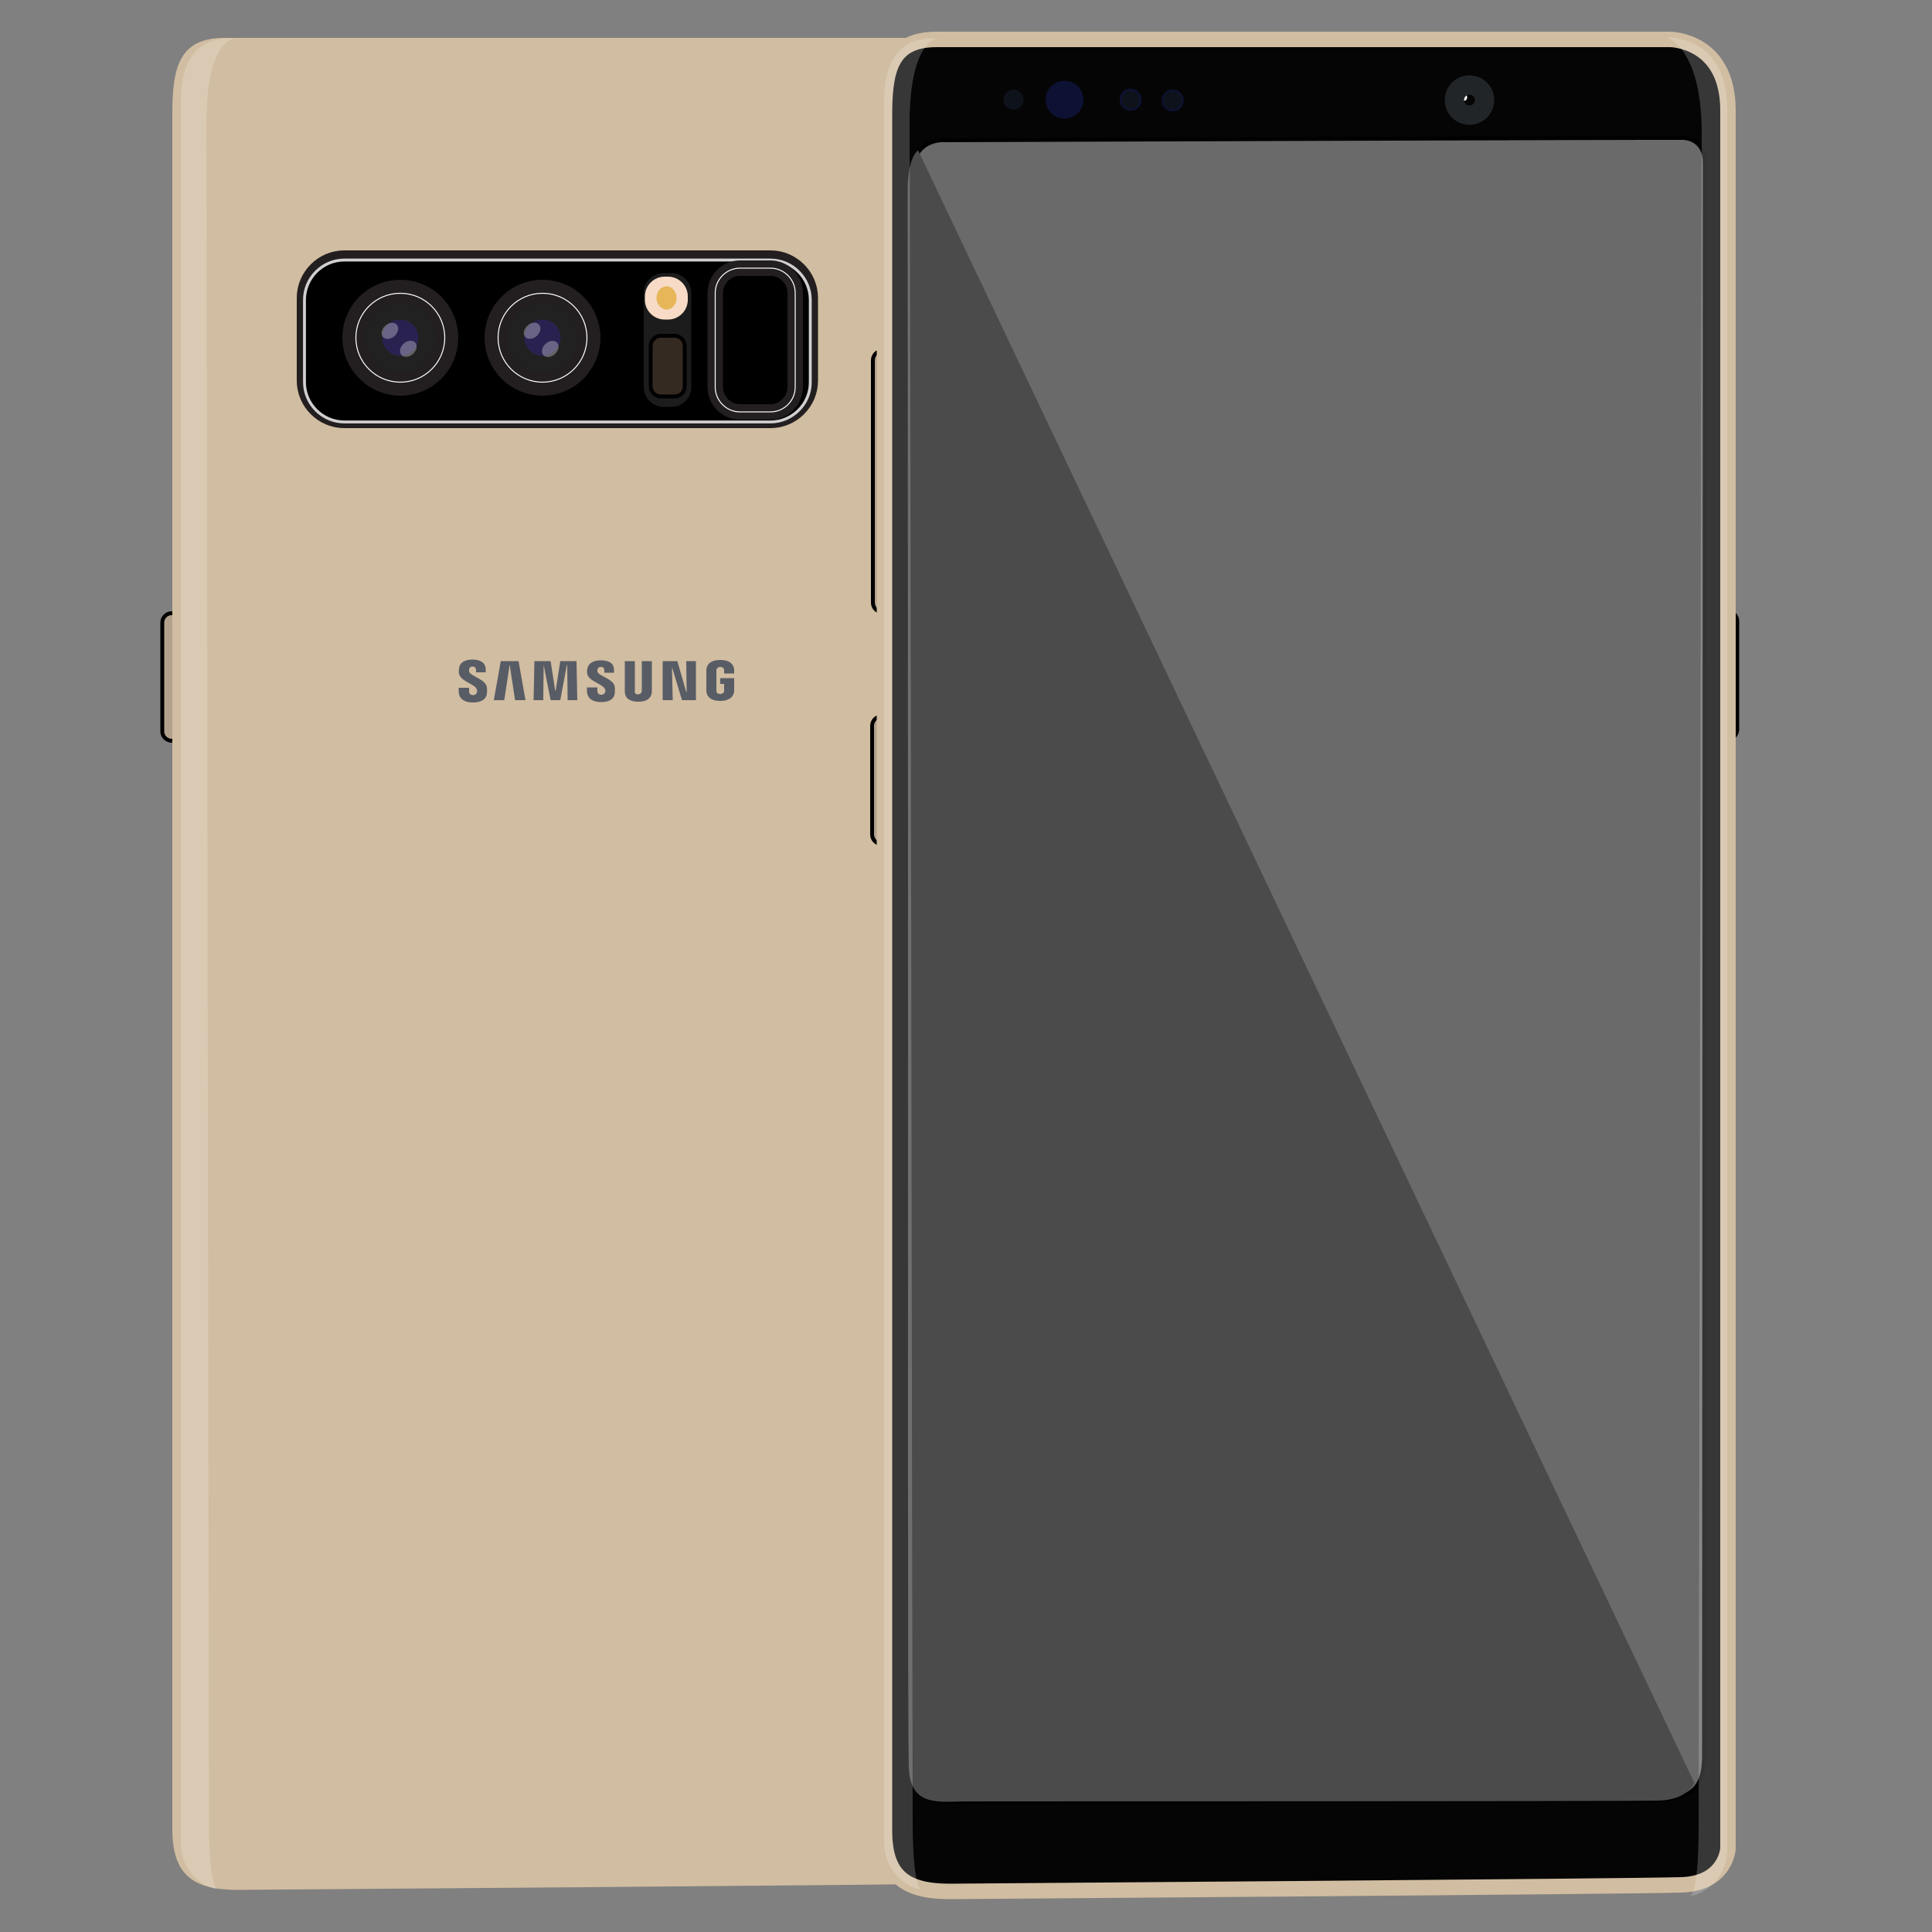
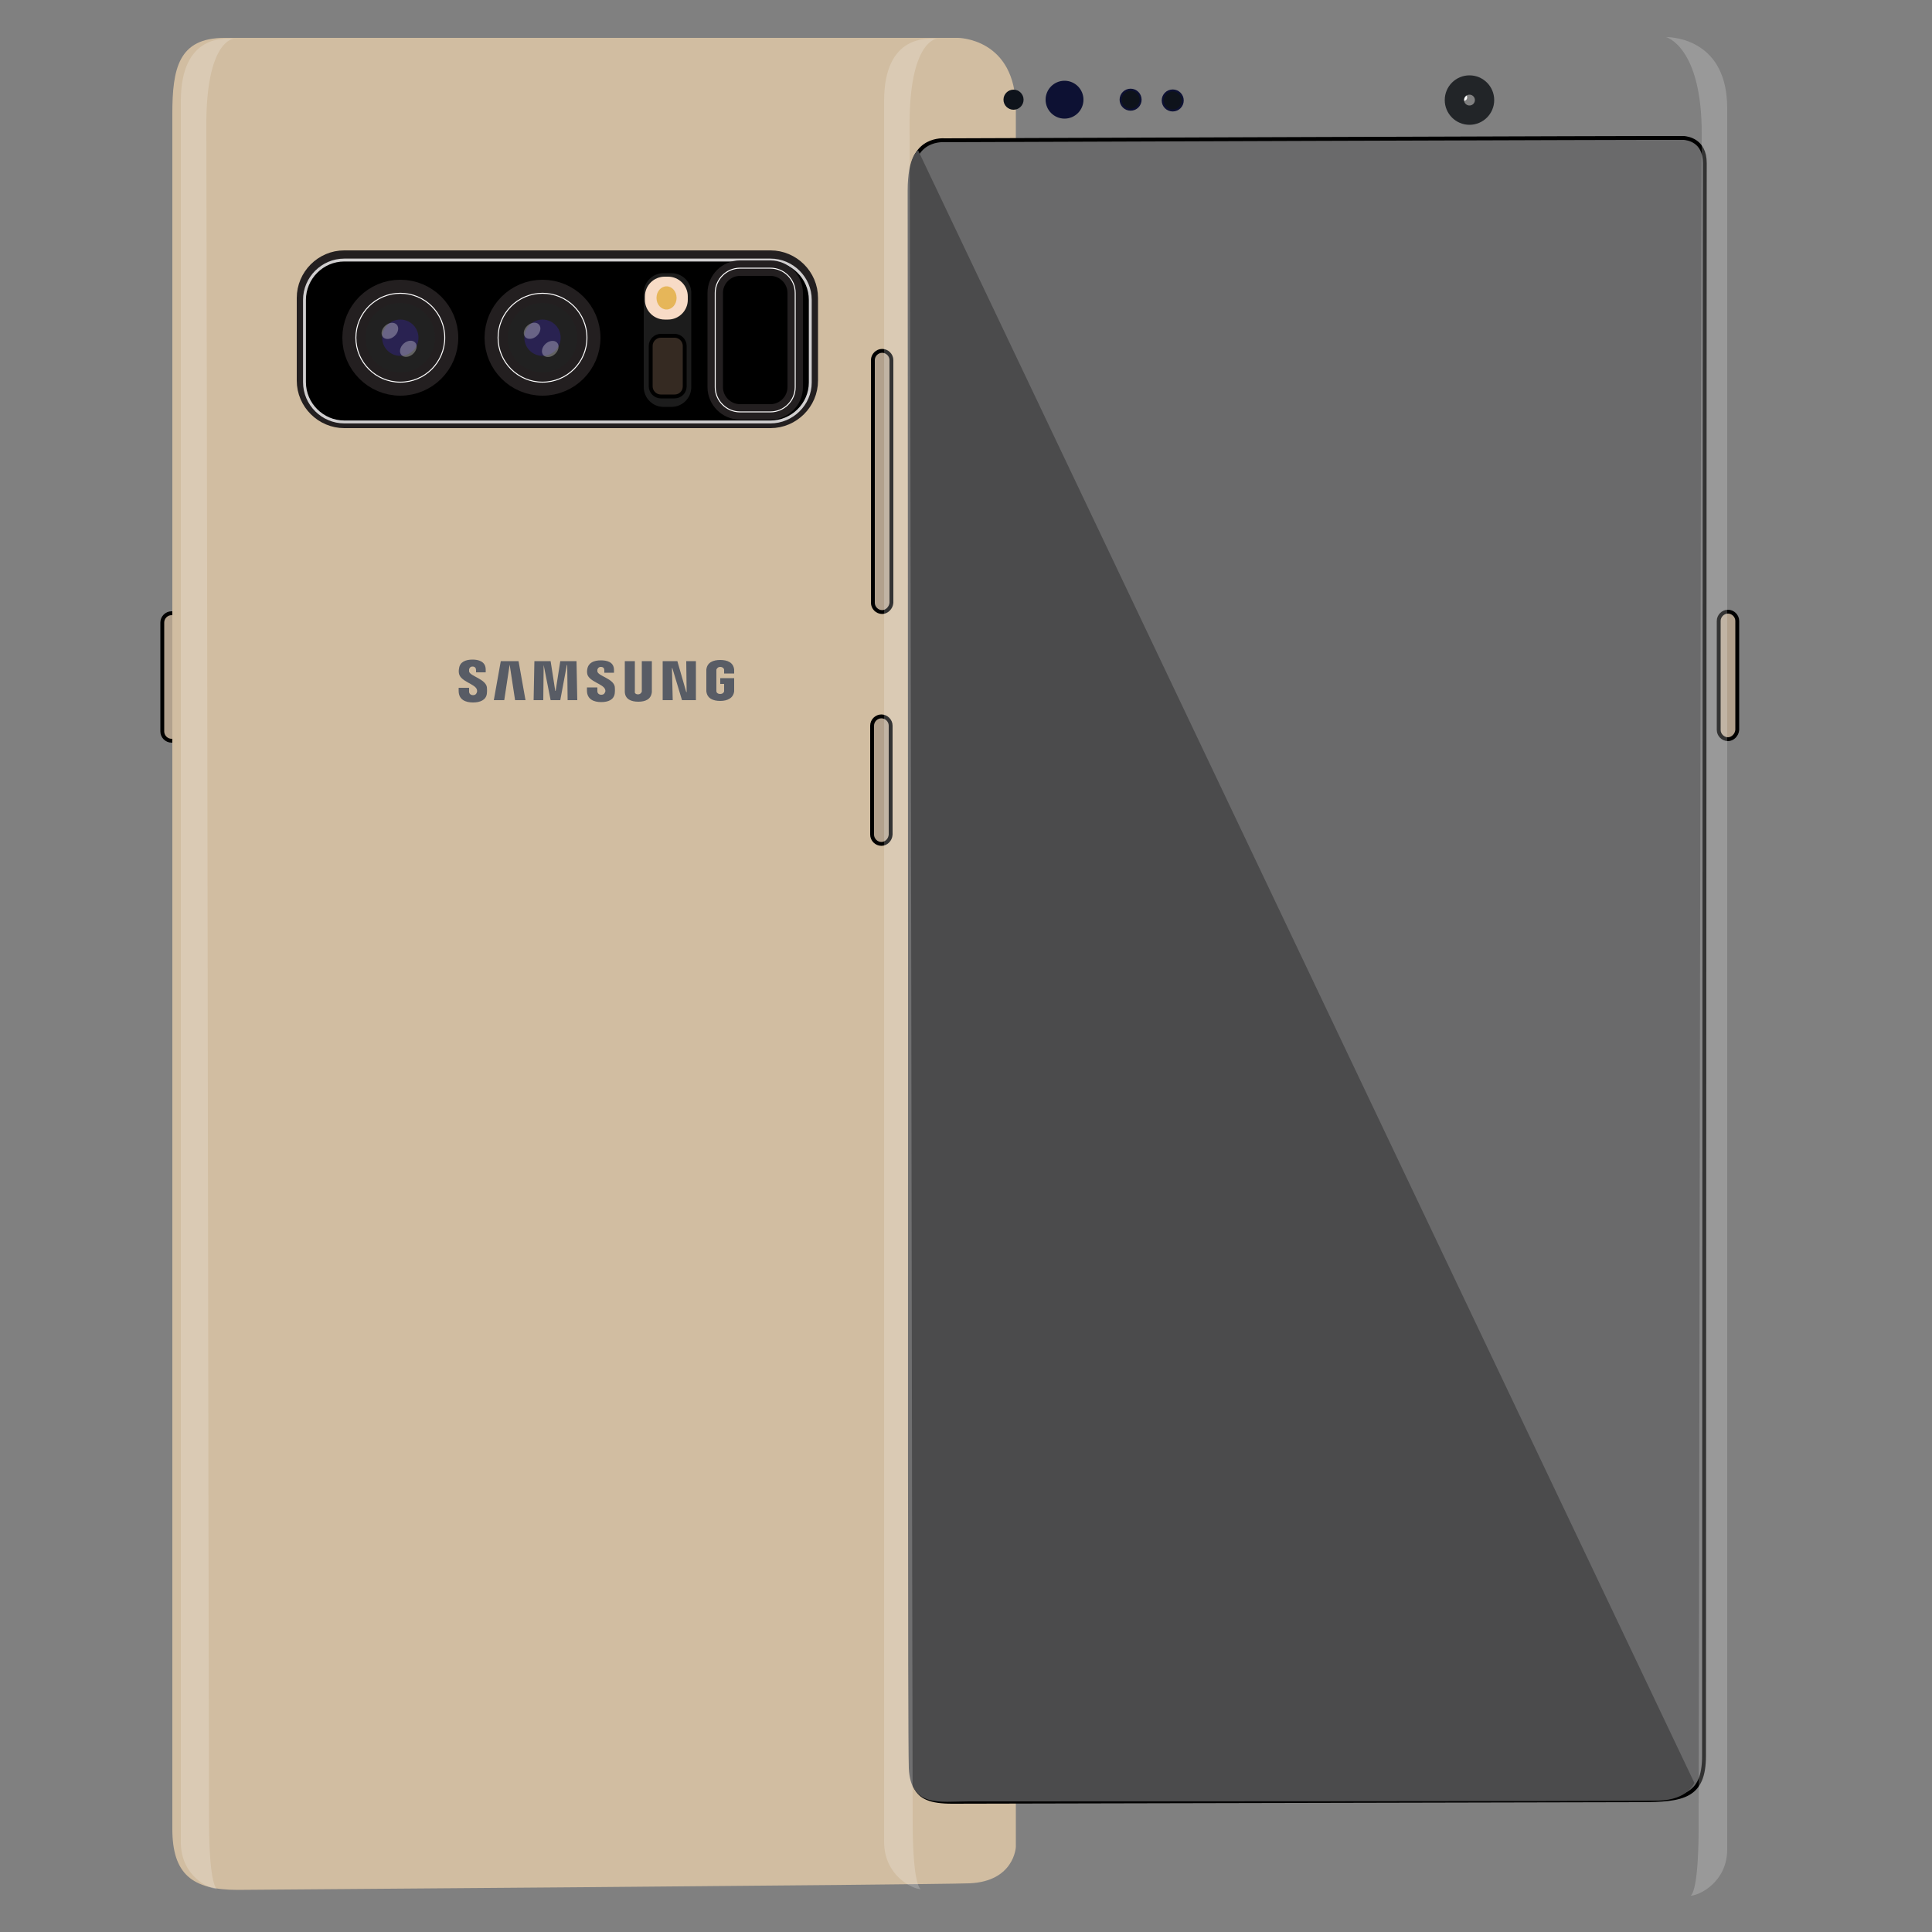
<svg xmlns="http://www.w3.org/2000/svg" enable-background="new 0 0 500 500" viewBox="0 0 500 500">
  <rect x="0" y="0" width="500" height="500" fill="#808080" stroke="none" />
  <path d="m44.4 191.7c-1.3 0-2.4-1.1-2.4-2.4v-28.2c0-1.3 1.1-2.4 2.4-2.4 1.3 0 2.4 1.1 2.4 2.4v28.2c0 1.3-1.1 2.4-2.4 2.4z" fill="#b2a18d" stroke="#000" stroke-miterlimit="10" />
  <path d="m57.4 475.9s-1.7-9.1-1.9-16.3c-.2-7.3-1.2-410.9-1.3-418.1-.2-7.3 5.4-21.8 5.4-21.8-2.2 0-12 9.8-12 20.5s0 410 0 418.1 7.6 17.6 9.8 17.6z" fill="#f2f2f2" opacity=".44" />
  <path d="m234.1 13s-3.2-.3-5.9-.3c-2.6 0-147.1-.1-149.7-.1s-7.8.9-7.8.9c0-.4 3.5-2.1 7.4-2.1s146.8-.1 149.7-.1 6.3 1.3 6.3 1.7z" fill="#f2f2f2" opacity=".44" />
  <path d="m250.9 487.4c-11.5.4-189.4 1.7-189.4 1.7-11.8 0-16.9-4.1-16.9-15.8v-443.8c0-11.8 1.6-19.7 13.5-19.7h189.8s15 0 15 18.4 0 449.8 0 449.8-.4 8.9-12 9.4z" fill="#d1bda1" />
  <path d="m199.4 108.8h-110.3c-5.6 0-10.3-4.6-10.3-10.3v-21.4c0-5.6 4.6-10.3 10.3-10.3h110.3c5.6 0 10.3 4.6 10.3 10.3v21.4c0 5.7-4.7 10.3-10.3 10.3z" stroke="#231f20" stroke-miterlimit="10" stroke-width="4" />
  <path d="m199.4 109.2h-110.3c-5.6 0-10.3-4.6-10.3-10.3v-21.3c0-5.6 4.6-10.3 10.3-10.3h110.3c5.6 0 10.3 4.6 10.3 10.3v21.4c0 5.6-4.7 10.2-10.3 10.2z" stroke="#d1cfd0" stroke-miterlimit="10" stroke-width=".75" />
  <circle cx="140.4" cy="87.4" r="11.5" stroke="#231f20" stroke-miterlimit="10" stroke-width="7" />
  <circle cx="140.4" cy="87.4" fill="none" r="11.5" stroke="#fff" stroke-miterlimit="10" stroke-width=".25" />
  <circle cx="140.4" cy="87.4" fill="#212121" r="9" />
  <circle cx="140.4" cy="87.4" fill="#292251" r="4.7" />
  <ellipse cx="142.3" cy="90.3" fill="#fff" opacity=".3" rx="2.4" ry="1.8" transform="matrix(.742 -.671 .671 .742 -23.772 118.789)" />
  <ellipse cx="137.6" cy="85.6" fill="#fff" opacity=".3" rx="2.4" ry="1.8" transform="matrix(.742 -.671 .671 .742 -21.832 114.419)" />
  <path d="m199.4 106.6h-7.9c-3.5 0-6.4-2.9-6.4-6.4v-24.4c0-3.5 2.9-6.4 6.4-6.4h7.9c3.5 0 6.4 2.9 6.4 6.4v24.4c0 3.5-2.9 6.4-6.4 6.4z" stroke="#231f20" stroke-miterlimit="10" stroke-width="4" />
  <path d="m199.4 106.6h-7.9c-3.5 0-6.4-2.9-6.4-6.4v-24.4c0-3.5 2.9-6.4 6.4-6.4h7.9c3.5 0 6.4 2.9 6.4 6.4v24.4c0 3.5-2.9 6.4-6.4 6.4z" fill="none" stroke="#fff" stroke-miterlimit="10" stroke-width=".25" />
  <path d="m173.8 105.3h-2.1c-2.8 0-5.1-2.3-5.1-5.1v-24.4c0-2.8 2.3-5.1 5.1-5.1h2.1c2.8 0 5.1 2.3 5.1 5.1v24.4c0 2.8-2.3 5.1-5.1 5.1z" fill="#1c1c1c" />
  <path d="m174.6 102.6h-3.6c-1.4 0-2.6-1.2-2.6-2.6v-10.5c0-1.4 1.2-2.6 2.6-2.6h3.6c1.4 0 2.6 1.2 2.6 2.6v10.5c0 1.5-1.2 2.6-2.6 2.6z" fill="#352a22" stroke="#000" stroke-miterlimit="10" />
  <path d="m172.9 82.7h-.9c-2.8 0-5.1-2.3-5.1-5.1v-.9c0-2.8 2.3-5.1 5.1-5.1h.9c2.8 0 5.1 2.3 5.1 5.1v.9c0 2.8-2.3 5.1-5.1 5.1z" fill="#f7dbc6" />
  <ellipse cx="172.5" cy="77.1" fill="#e6b659" rx="2.6" ry="3" />
  <path d="m174 77.1h.6s-.3 0-.6 0-.6 0-.6 0 .2 0 .6 0z" fill="#1c1c1c" />
  <circle cx="103.6" cy="87.4" r="11.5" stroke="#231f20" stroke-miterlimit="10" stroke-width="7" />
  <circle cx="103.6" cy="87.4" fill="none" r="11.5" stroke="#fff" stroke-miterlimit="10" stroke-width=".25" />
  <circle cx="103.6" cy="87.4" fill="#212121" r="9" />
  <circle cx="103.6" cy="87.4" fill="#292251" r="4.7" />
  <ellipse cx="105.6" cy="90.3" fill="#fff" opacity=".3" rx="2.4" ry="1.8" transform="matrix(.742 -.671 .671 .742 -33.272 94.125)" />
  <ellipse cx="100.8" cy="85.6" fill="#fff" opacity=".3" rx="2.4" ry="1.8" transform="matrix(.742 -.671 .671 .742 -31.332 89.755)" />
  <g fill="#585c65">
    <path d="m177.7 179.1-.1-8h2.5v10.1h-3.6l-2.5-8.3h-.1l.2 8.3h-2.6v-10.1h3.8l2.3 8z" />
    <path d="m131.9 172-1.4 9.2h-2.7l1.8-10.1h4.6l1.8 10.1h-2.7z" />
    <path d="m143.8 178.8 1.2-7.7h4.2l.2 10.1h-2.5l-.1-9.1h-.1l-1.7 9.1h-2.5l-1.8-9.1-.1 9.1h-2.5l.2-10.1h4.2l1.2 7.7z" />
    <path d="m123.4 178.4c.1.3.1.6 0 .8-.1.3-.3.7-1 .7-.6 0-1-.4-1-.9v-1h-2.7v.8c0 2.3 1.8 3 3.7 3 1.8 0 3.4-.6 3.6-2.3.1-.9 0-1.5 0-1.7-.4-2.1-4.3-2.8-4.6-4 0-.2 0-.4 0-.6.1-.3.3-.7.9-.7s.9.4.9.9v.6h2.5v-.7c0-2.2-2-2.6-3.4-2.6-1.8 0-3.3.6-3.5 2.3-.1.5-.1.9 0 1.4.5 2 4.1 2.6 4.6 4z" />
    <path d="m156.6 178.4c.1.3.1.6 0 .7-.1.3-.3.7-1 .7-.6 0-1-.4-1-.9v-1h-2.7v.8c0 2.3 1.8 3 3.7 3 1.8 0 3.3-.6 3.5-2.3.1-.9 0-1.5 0-1.7-.4-2.1-4.2-2.7-4.5-3.9 0-.2 0-.4 0-.5.1-.3.3-.7.9-.7s.9.3.9.9v.6h2.5v-.7c0-2.2-2-2.5-3.4-2.5-1.8 0-3.2.6-3.5 2.2-.1.5-.1.9 0 1.4.5 1.9 4.1 2.5 4.6 3.9z" />
    <path d="m165.1 179.7c.7 0 .9-.5 1-.7 0-.1 0-.3 0-.4v-7.5h2.6v7.3.7c-.2 1.9-1.7 2.5-3.5 2.5s-3.4-.6-3.5-2.5c0-.1 0-.5 0-.7v-7.3h2.6v7.5.4c-.1.2.1.7.8.7z" />
    <path d="m186.4 179.6c.7 0 1-.5 1-.7 0-.1 0-.3 0-.4v-1.5h-1v-1.5h3.6v2.7.7c-.2 1.8-1.8 2.5-3.6 2.5s-3.4-.6-3.6-2.5c0-.3 0-.5 0-.7v-4.2c0-.2 0-.5 0-.7.2-1.9 1.8-2.5 3.6-2.5s3.4.6 3.6 2.5v.7.3h-2.6v-.6s0-.3 0-.4c0-.2-.3-.7-1-.7s-.9.5-1 .7v.5 4.7.4c0 .2.2.7 1 .7z" />
  </g>
  <path d="m228.1 218.4c-1.3 0-2.4-1.1-2.4-2.4v-28.2c0-1.3 1.1-2.4 2.4-2.4 1.3 0 2.4 1.1 2.4 2.4v28.2c-.1 1.4-1.2 2.4-2.4 2.4z" fill="#b2a18d" stroke="#000" stroke-miterlimit="10" />
  <path d="m228.3 158.4c-1.3 0-2.4-1.1-2.4-2.4v-62.8c0-1.3 1.1-2.4 2.4-2.4 1.3 0 2.4 1.1 2.4 2.4v62.8c-.1 1.3-1.2 2.4-2.4 2.4z" fill="#b2a18d" stroke="#000" stroke-miterlimit="10" />
  <path d="m447.2 191.3c-1.3 0-2.4-1.1-2.4-2.4v-28.2c0-1.3 1.1-2.4 2.4-2.4 1.3 0 2.4 1.1 2.4 2.4v28.2c-.1 1.3-1.2 2.4-2.4 2.4z" fill="#b2a18d" stroke="#000" stroke-miterlimit="10" />
-   <path d="m435.2 487.8c-11.5.4-189.4 1.7-189.4 1.7-11.8 0-16.9-4.1-16.9-15.8v-443.8c0-11.8 1.6-19.7 13.5-19.7h189.8s15 0 15 18.4 0 449.8 0 449.8-.5 9-12 9.4z" fill="#050505" stroke="#d1bda1" stroke-miterlimit="10" stroke-width="4" />
  <path d="m424.5 465.9-178.1.4c-11.1 0-10.4-4.7-10.4-15.3l-.1-404.9c0-10.6 8.5-9.8 8.5-9.8s190.6-.7 191.4-.6c.9.1 5.4.6 5.4 6.5s-.2 412.2-.2 412.2c0 10.6-5.4 11.5-16.5 11.5z" fill="#6a6a6b" stroke="#000" stroke-miterlimit="10" />
  <path d="m235 252.2c0-68.9-.1-193.8-.1-202.8s2.7-10.5 2.7-10.5l200.9 422.5s-1.6 4.4-9.3 4.6-170.9.2-178.5.2c-7.5 0-15 1.7-15.5-8.6-.3-10.2-.2-136.4-.2-205.4z" fill="#4b4b4c" />
  <path d="m238.3 488.9s-2-.3-2.1-16.6-.6-416.5-.8-439.2c-.2-22.7 7.1-23.1 7.1-23.1-2.2 0-13.7-1.3-13.7 16.2s0 442.1 0 450.6c.1 8.6 7.3 12.1 9.5 12.1z" fill="#fff" opacity=".2" />
  <path d="m437.5 490.6s2-.3 2.1-16.6.6-416.5.8-439.2c.1-22.7-9.2-25.2-9.2-25.2 2.2 0 15.8.9 15.8 18.4s0 442.1 0 450.6-7.3 12-9.5 12z" fill="#fff" opacity=".2" />
  <path d="m56.2 488.9s-2-.3-2.1-16.6c-.1-16.4-.6-416.5-.7-439.2-.2-22.7 7.1-23.1 7.1-23.1-2.2 0-13.7-1.3-13.7 16.2s0 442.1 0 450.6c0 8.6 7.2 12.1 9.4 12.1z" fill="#fff" opacity=".2" />
  <circle cx="378.8" cy="25.2" fill="#fff" r=".9" />
  <circle cx="382.6" cy="26.9" fill="#fff" r=".9" />
  <circle cx="380.3" cy="25.9" fill="none" r="3.9" stroke="#222528" stroke-miterlimit="10" stroke-width="5" />
  <circle cx="303.5" cy="26" fill="#0e131b" r="2.6" stroke="#0d1133" stroke-miterlimit="10" stroke-width=".5" />
  <circle cx="292.6" cy="25.8" fill="#0e131b" r="2.6" stroke="#0d1133" stroke-miterlimit="10" stroke-width=".5" />
  <circle cx="275.5" cy="25.8" fill="#0d1133" r="4.9" />
  <circle cx="262.3" cy="25.8" fill="#0e131b" r="2.6" />
</svg>